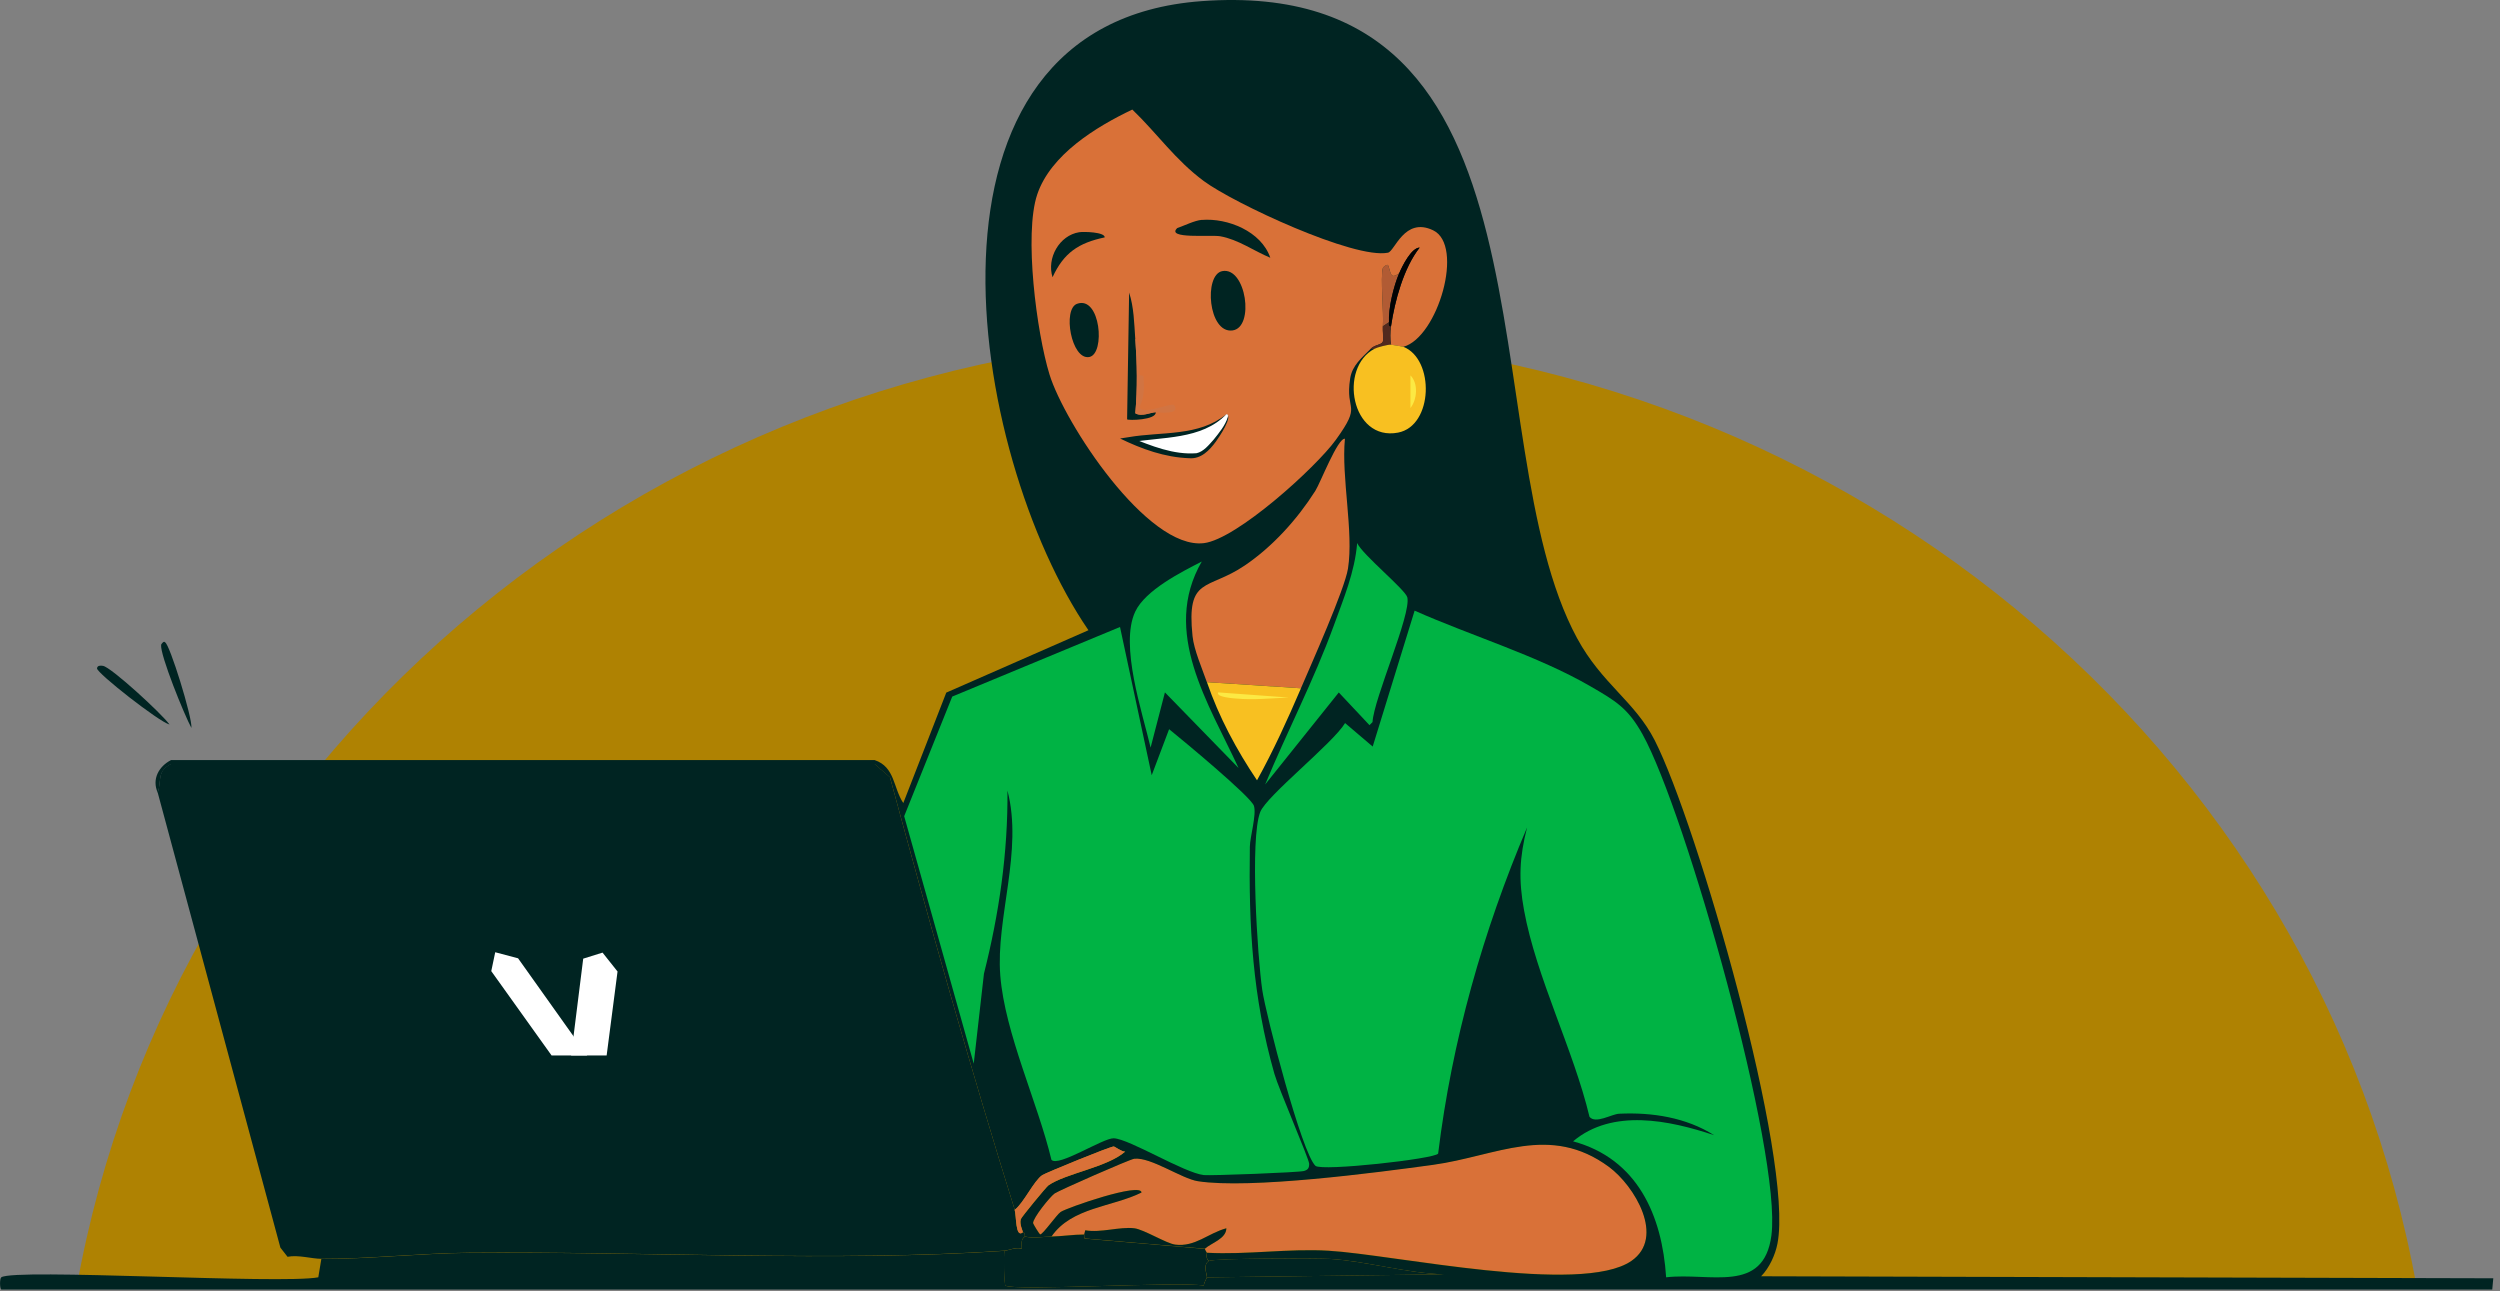
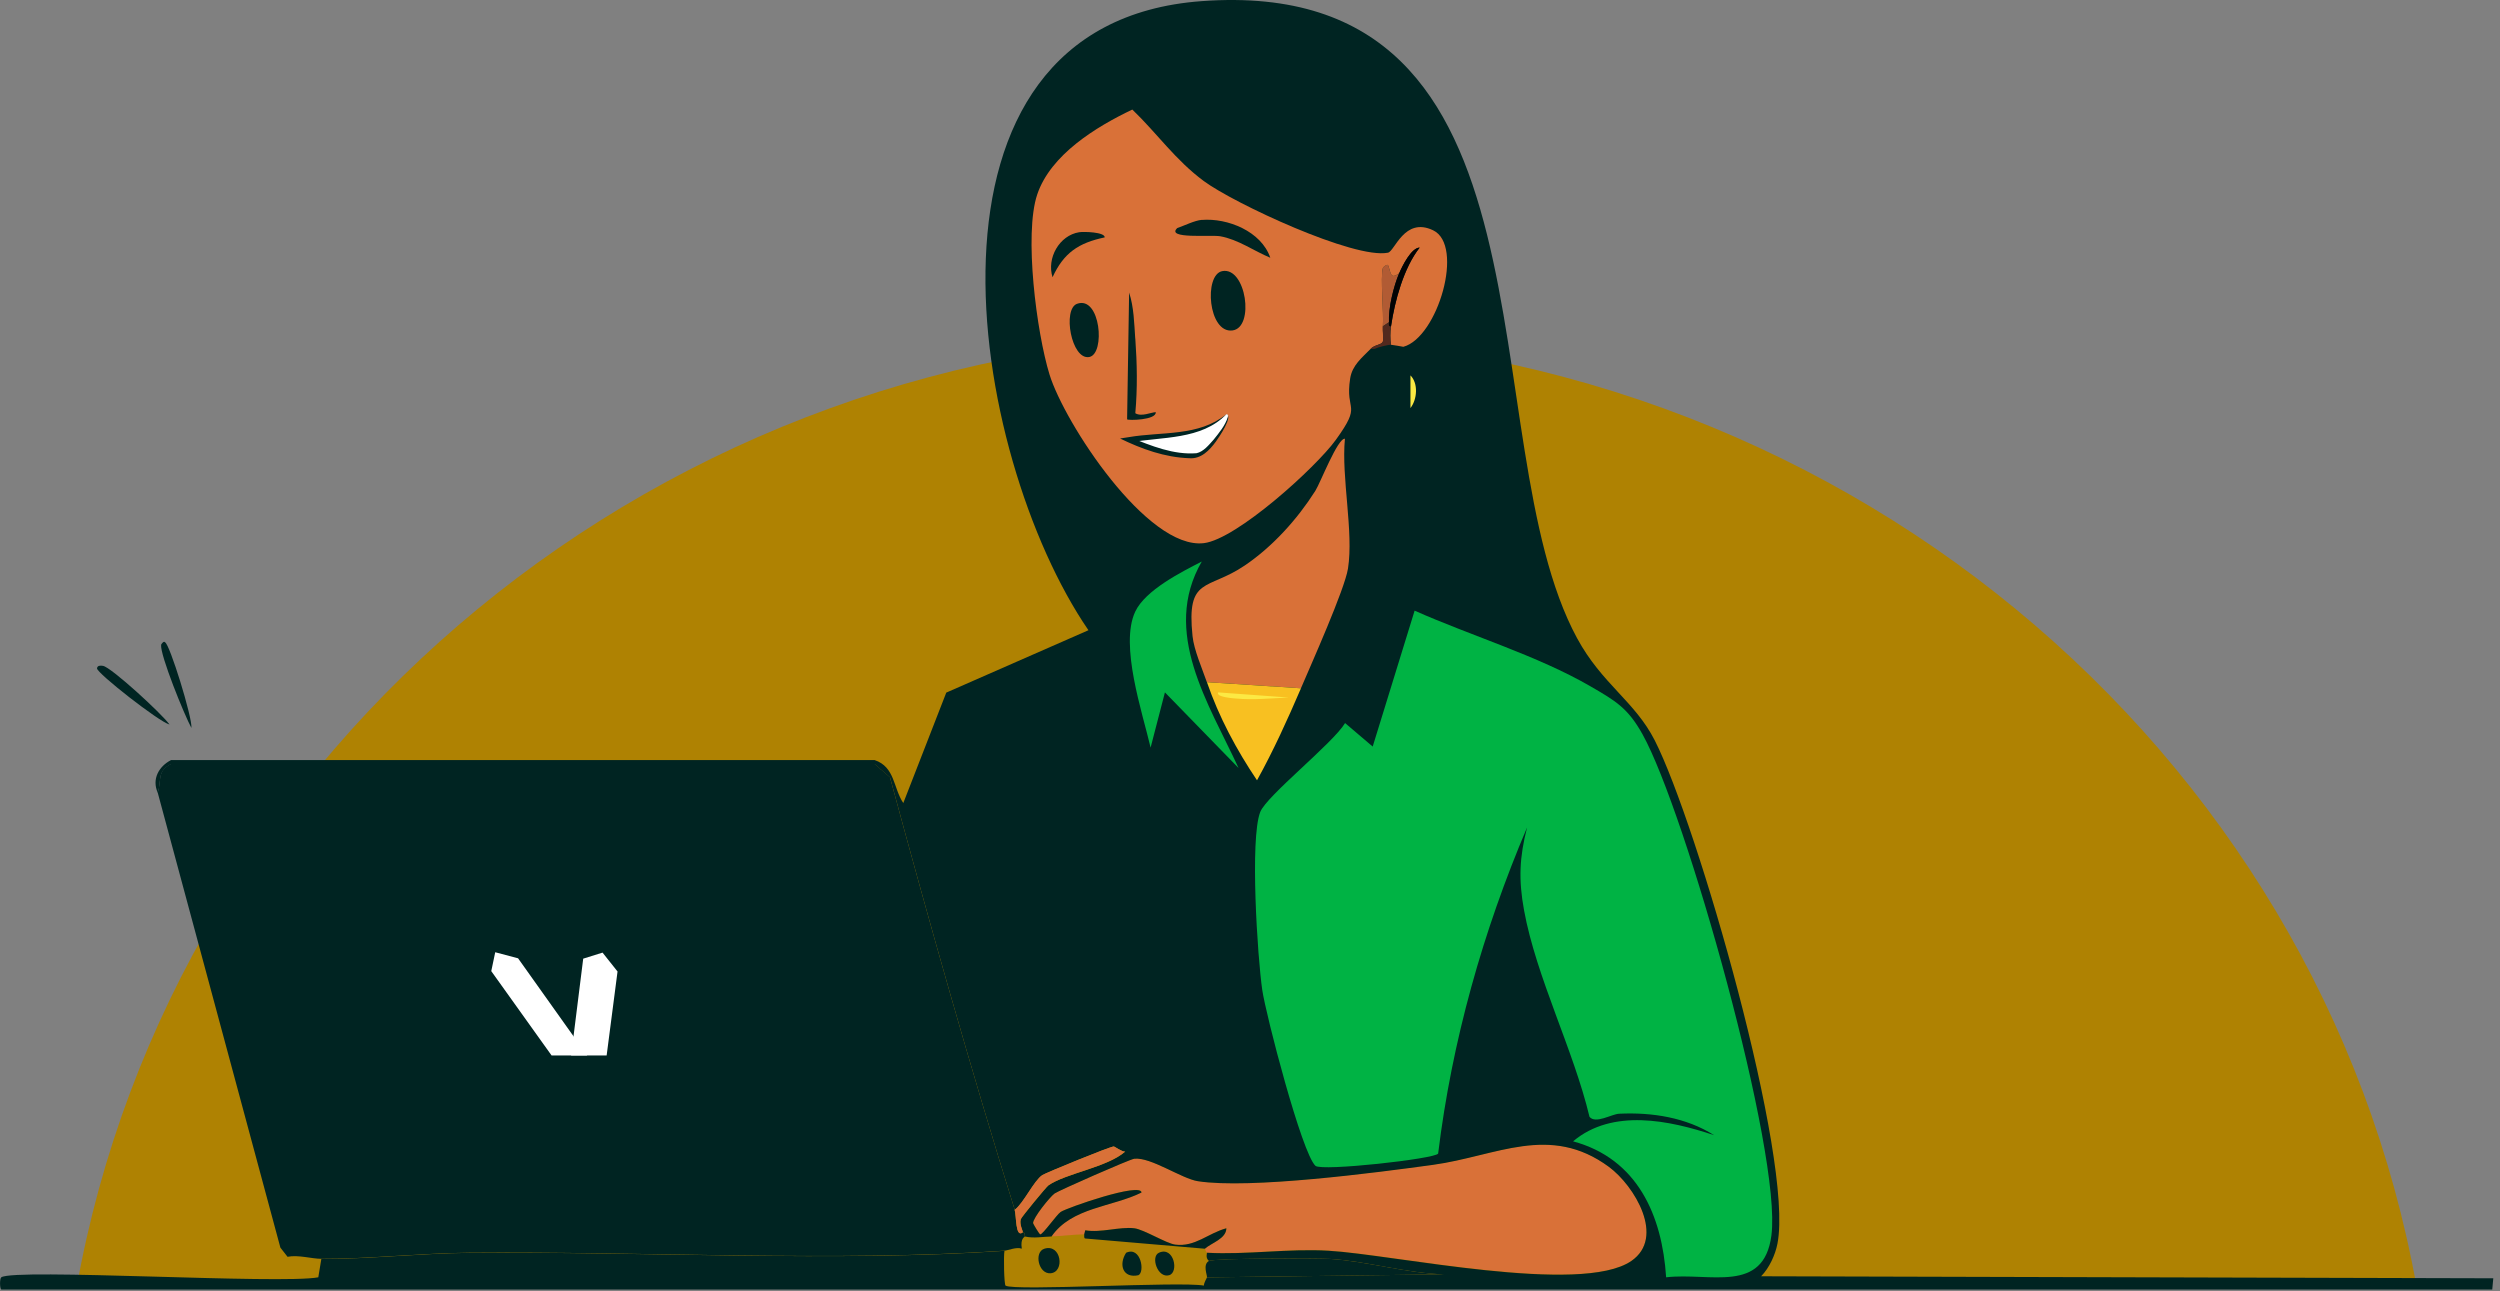
<svg xmlns="http://www.w3.org/2000/svg" width="335" height="173" fill="none">
  <rect width="100%" height="100%" fill="#808080" stroke="none" />
  <g clip-path="url(#a)">
    <path d="M323.87 172.67H10.24C23.13 100.14 88.42 44.96 167.05 44.96s143.93 55.18 156.82 127.71z" fill="#AF8202" />
    <path d="M135.961 162.12c.25.79.08 3.84 1.1 3.01 0 .03.28-.14.27.55 0 .1-.63.19-.41 1.64-.76-.26-1.81.24-2.33.27-22.48 1.54-48.72.07-71.67.27-6.49.06-13.67.85-19.87.82-1.27 0-3.09-.56-4.52-.27l-.96-1.23-16.44-60.98c.56-1.69-.16-2.84 1.78-3.84h94.28l2.06 1.78c5.26 19.42 10.73 38.79 16.72 57.96l-.01.02z" fill="#002422" />
    <path d="M78.68 141.43h-4.77l-8.08-11.3.53-2.53 3.06.81 9.26 13.02z" fill="#fff" />
    <path d="M82.75 130.18l-1.46 11.25h-4.76l1.62-12.97 2.59-.81 2.01 2.53z" fill="#fff" />
    <path d="M161.732 167.87c-.1-.14-.23-.37-.27-.55.87-.78 2.85-1.33 2.88-2.74-2.45.67-4.18 2.53-6.85 2.19-1.17-.15-4.2-2.04-5.48-2.19-1.97-.24-4.49.64-6.58.27l-.14.55c-1.36 0-2.96.25-4.38.27 2.69-3.92 8.18-3.95 12.06-5.89-.06-1.4-9.95 2.03-10.83 2.6-.53.35-2.4 3.05-2.74 3.01-.12-.01-.96-1.42-.96-1.51-.02-.7 2.26-3.53 2.88-3.97.56-.4 10.11-4.6 10.69-4.66 2.21-.22 6.33 2.68 8.5 3.01 6.97 1.09 23.95-1.16 31.52-2.19 8.5-1.16 15.63-5.57 23.57.27 3.45 2.54 7.59 9.46 3.01 12.61-6.72 4.62-31.87-.86-40.56-1.37-5.43-.32-10.88.56-16.31.27l-.01.02z" fill="#D97138" />
    <path d="M161.451 167.33l-16.03-1.37c-.22 0-.11-.55-.14-.55l.14-.55c2.09.37 4.61-.51 6.58-.27 1.28.16 4.31 2.05 5.48 2.19 2.67.34 4.4-1.53 6.85-2.19-.02 1.41-2.01 1.96-2.88 2.74z" fill="#002422" />
-     <path d="M161.451 167.33c.04.18.18.4.27.55.03.05-.24.67.27 1.1-.88.47-.21 1.95-.27 2.19-.04.15-.41.7-.41 1.1-3.2-.59-25.5.77-26.58 0-.19-.13-.27-3.98-.14-4.66.52-.04 1.57-.53 2.33-.27-.22-1.46.41-1.54.41-1.64 1.2.28 2.39.02 3.56 0 1.42-.03 3.02-.28 4.38-.27.03 0-.09.54.14.55l16.03 1.37.01-.02z" fill="#002422" />
    <path d="M139.94 167.33c2.28-.73 2.79 3.15.82 3.29-1.62.11-2.23-2.84-.82-3.29zm10.96.54c1.98-.92 2.55 2.6 1.64 3.01-2.05.45-2.69-1.39-1.64-3.01zm4.391 0c2.01-.93 2.72 2.63 1.37 3.01-1.54.44-2.51-2.49-1.37-3.01z" fill="#002422" />
    <path d="M43.06 168.7c6.2.03 13.38-.76 19.87-.82 22.94-.2 49.191 1.27 71.671-.27-.14.68-.05 4.52.14 4.66 1.08.77 23.38-.59 26.58 0 0-.39.37-.95.41-1.1l31.79-.41c-4.98-.13-10.33-1.75-15.21-2.06-1.77-.11-15.59-.11-16.31.27-.51-.42-.24-1.05-.27-1.1 5.43.29 10.88-.59 16.31-.27 8.69.51 33.84 5.99 40.56 1.37 4.58-3.15.44-10.06-3.01-12.61-7.94-5.84-15.07-1.44-23.57-.27-7.56 1.04-24.55 3.28-31.52 2.19-2.17-.34-6.28-3.24-8.5-3.01-.58.06-10.13 4.26-10.69 4.66-.62.45-2.9 3.27-2.88 3.97 0 .09.84 1.5.96 1.51.34.03 2.21-2.66 2.74-3.01.87-.58 10.76-4.01 10.83-2.6-3.88 1.94-9.37 1.97-12.06 5.89-1.18.02-2.36.28-3.56 0 0-.69-.28-.52-.27-.55.01-.22-.5-1.07-.27-1.78.09-.28 3.42-4.33 3.7-4.52 2.34-1.62 7.85-2.4 10.28-4.52-.43.04-1.42-.68-1.51-.69-.52 0-9.16 3.55-9.59 3.84-1.14.76-2.47 3.72-3.7 4.66-5.99-19.17-11.46-38.55-16.72-57.96l-2.06-1.78h-94.28c-1.94 1-1.22 2.15-1.78 3.84-.83-1.84.16-3.55 1.78-4.38h94.28c2.74.92 2.48 3.72 3.84 5.76l5.76-14.8 19.05-8.36c-16.05-23.41-25.68-81.32 15.19-84.3 49.37-3.6 35.81 58.65 50.29 85.37 3.32 6.13 7.74 8.45 10.41 13.7 5.67 11.15 18.64 56.14 16.44 67.42-.29 1.5-1.09 3.26-2.19 4.38l98.11.27-.14 1.51H.171c-.22-.16-.22-1.48 0-1.64 1.73-1.23 37.44.95 42.48 0l.41-2.47v.01z" fill="#002422" />
    <path d="M161.73 171.16c.07-.24-.61-1.72.27-2.19.72-.39 14.53-.39 16.31-.27 4.88.31 10.23 1.93 15.21 2.06l-31.79.41v-.01z" fill="#002422" />
    <path d="M189.541 81.82c7.55 3.36 16.45 6.02 23.57 10.14 3.4 1.97 5.03 2.92 6.99 6.44 5.77 10.36 18.69 56.16 17.27 67.14-1.03 7.92-8.29 4.93-14.11 5.62-.53-8.31-3.85-15.89-12.47-18.22 5.27-4.45 12.94-2.82 18.91-.82-3.77-2.38-8.32-3.09-12.74-2.88-1.02.05-3.16 1.41-3.97.41-2.14-8.97-7.14-18.72-8.77-27.68-.75-4.09-.62-7.09.41-11.1-5.91 13.91-10.08 28.65-11.92 43.71-.42.71-15.62 2.4-16.44 1.64-1.83-1.68-6.65-20.26-7.13-23.57-.64-4.41-1.67-20.25-.27-23.84.85-2.18 9.74-9.2 11.37-11.92l3.7 3.15 5.62-18.22h-.02z" fill="#00B344" />
-     <path d="M150.08 84.01l4.25 19.87 2.33-6.17c1.65 1.33 11.01 9.07 11.37 10.28.36 1.21-.53 4.14-.55 5.48-.16 10.69.36 20.11 3.29 30.42.57 2.01 4.65 11.41 4.66 12.06 0 .57-.16.8-.69.96-.64.2-12.53.65-13.43.55-2.67-.31-9.97-4.84-12.06-4.93-1.43-.06-7.47 3.92-8.36 2.88-1.82-7.63-6.23-16.93-6.85-24.67-.62-7.74 3.08-16.69.96-24.8.07 8.33-1.12 16.49-3.15 24.53l-1.37 12.06-9.32-33.16 6.44-16.03 22.47-9.32.01-.01zm31.789-11.23c.68 1.53 6.46 6.24 6.71 7.26.56 2.25-4.5 13.59-4.66 16.72l-.41.41-4.11-4.38-9.87 12.33c2.95-7.1 6.54-14 9.18-21.24 1.34-3.69 2.83-7.22 3.15-11.1h.01z" fill="#00B344" />
    <path d="M161.04 75.24c-5.46 9.46.93 19.02 4.93 27.68l-9.87-10.14-1.92 7.4c-1.1-4.73-4.17-13.73-2.06-18.22 1.36-2.89 6.18-5.31 8.91-6.71l.01-.01z" fill="#00B344" />
    <path d="M137.061 165.13c-1.01.83-.85-2.22-1.1-3.01 1.22-.94 2.56-3.9 3.7-4.66.43-.29 9.08-3.84 9.59-3.84.08 0 1.08.72 1.51.69-2.43 2.12-7.94 2.9-10.28 4.52-.28.19-3.61 4.24-3.7 4.52-.22.71.29 1.56.27 1.78h.01zm37.269-72.9l-12.61-.82c-.62-1.79-1.73-4.32-1.92-6.17-.83-8.06 1.99-6.07 6.99-9.46 3.73-2.52 7.05-6.2 9.46-10 .67-1.05 3-7.1 3.97-6.99-.5 5.2 1.19 12.46.41 17.4-.43 2.76-4.94 12.85-6.3 16.03v.01z" fill="#D97138" />
    <path d="M187.491 36.6c-.76 1.78-1.46 4.68-1.37 6.58l-.82.55c.14-1.77-.35-6.57 0-7.81.04-.15.47-.51.69-.41.43 1.05.25 1.99 1.51 1.1l-.01-.01z" fill="#B15B34" />
    <path d="M188.041 46.47c-.08-.03-1.56-.27-1.64-.27-.13-.76-.11-1.72 0-2.47.5-3.41 1.7-7.84 3.84-10.55-1.12.02-2.34 2.48-2.74 3.43-1.26.9-1.08-.05-1.51-1.1-.21-.1-.64.27-.69.41-.35 1.24.14 6.04 0 7.81-.04.51.12 1.77 0 2.06-.18.43-1.1.39-1.64.96-1.16 1.19-2.46 2.18-2.74 3.97-.72 4.61 1.69 3.23-1.92 8.22-2.67 3.7-13.28 13.31-17.68 13.84-7.59.91-18.7-16.12-20.69-22.61-1.72-5.58-3.44-18.79-1.64-24.12 1.8-5.33 7.87-9.05 12.74-11.37 3.36 3.23 5.75 6.75 9.59 9.59 4.03 2.98 20.16 10.5 24.67 9.59.9-.18 2.2-4.83 6.03-3.01 4.26 2.01.64 14.37-3.97 15.62h-.01z" fill="#D97138" />
    <path d="M186.39 43.73c-.11.75-.13 1.7 0 2.47-.46 0-1.81.35-2.19.55h-.55c.55-.57 1.46-.53 1.64-.96.12-.28-.04-1.54 0-2.06l.82-.55c.01.26-.1.56.27.55h.01z" fill="#52291E" />
    <path d="M163.782 36.33c3.19-.62 4.38 7.56 1.37 7.95-3.25.42-3.87-7.46-1.37-7.95z" fill="#002422" />
    <path d="M164.331 55.51c1.18-.09-2.14 5.11-3.84 5.48-2.33.51-6.97-1.03-9.18-2.06 4.25-.74 9.67-.24 13.02-3.43v.01z" fill="#fff" />
    <path d="M164.33 55.51c.99.19-1.04 3.17-1.4 3.66-.85 1.16-1.99 2.37-3.58 2.23-3.26-.11-6.36-1.23-9.26-2.64l1.15-.18c4.44-.77 9.38-.05 13.08-3.07h.01zm0 0c-3.32 3.46-8.64 3-12.96 3.78l.09-.68c2.79 1.13 5.83 2.37 8.88 2.12.94-.21 1.64-1.1 2.28-1.81.74-.93 1.56-1.89 1.91-3.05.05-.16 0-.38-.21-.36h.01zm-3.289-26.04c3.45-.28 7.97 1.52 9.18 5.07-2.2-.91-4.3-2.45-6.71-2.88-1.23-.22-7.34.4-5.76-1.1.94-.32 2.33-1.02 3.29-1.1v.01zm-16.719 11.24c3.15-1.14 3.83 6.72 1.64 7.13-2.41.44-3.61-6.41-1.64-7.13zm7.809 4.66c.24 3.34.3 6.66 0 10 .82.52 2.13-.13 2.74-.14.11 1.07-3.72 1.13-3.84.96l.27-16.99c.64 1.95.68 4.13.82 6.17h.01zm-7.53-14.25c.61-.1 3.46-.03 3.43.69-3.51.74-5.49 2.07-6.99 5.34-.81-2.57.92-5.61 3.56-6.03z" fill="#002422" />
-     <path d="M154.871 55.24c-.61 0-1.92.66-2.74.14.3-3.34.24-6.67 0-10 1.06.98.46 3.45.55 4.8.01.21.53.06.55.27.11 1.39.13 2.83-.55 4.11.48 1.14 4.37-.71 4.66-.27.9 1.36-2.05.95-2.47.96v-.01z" fill="#D17442" />
    <path d="M186.392 43.73c-.38 0-.26-.28-.27-.55-.09-1.9.61-4.79 1.37-6.58.41-.95 1.62-3.41 2.74-3.43-2.14 2.71-3.33 7.14-3.84 10.55v.01z" fill="#020304" />
-     <path d="M186.39 46.19c.08 0 1.57.24 1.64.27 4.24 1.66 4.04 10.6-.69 11.51-6.28 1.2-8-8.7-3.15-11.24.38-.2 1.731-.55 2.191-.55l.009.01z" fill="#F8C021" />
    <path d="M189 50.3c1.07 1.07.91 3.22 0 4.38V50.3z" fill="#FCE943" />
    <path d="M174.33 92.23c-1.79 4.17-3.69 8.36-5.89 12.33-2.74-4.07-5.11-8.49-6.71-13.15l12.61.82h-.01z" fill="#F8C021" />
    <path d="M163.23 92.78l9.46.69c-2.28.09-4.72.35-6.99.14-.26-.02-2.81-.18-2.47-.82v-.01z" fill="#FCE943" />
    <path d="M13 89.562c-.053.613 8.322 7.18 9.717 7.525-1.035-1.449-7.793-7.663-8.912-7.862-.36-.061-.766-.054-.804.337zm8.59-3.165c-.16 1.364 3.126 9.448 4.061 11.15.146-1.388-2.942-11.318-3.532-11.472-.161-.268-.521.26-.529.322z" fill="#002422" />
  </g>
  <defs>
    <clipPath id="a">
      <path fill="#fff" d="M0 0h334.11v172.81H0z" />
    </clipPath>
  </defs>
</svg>